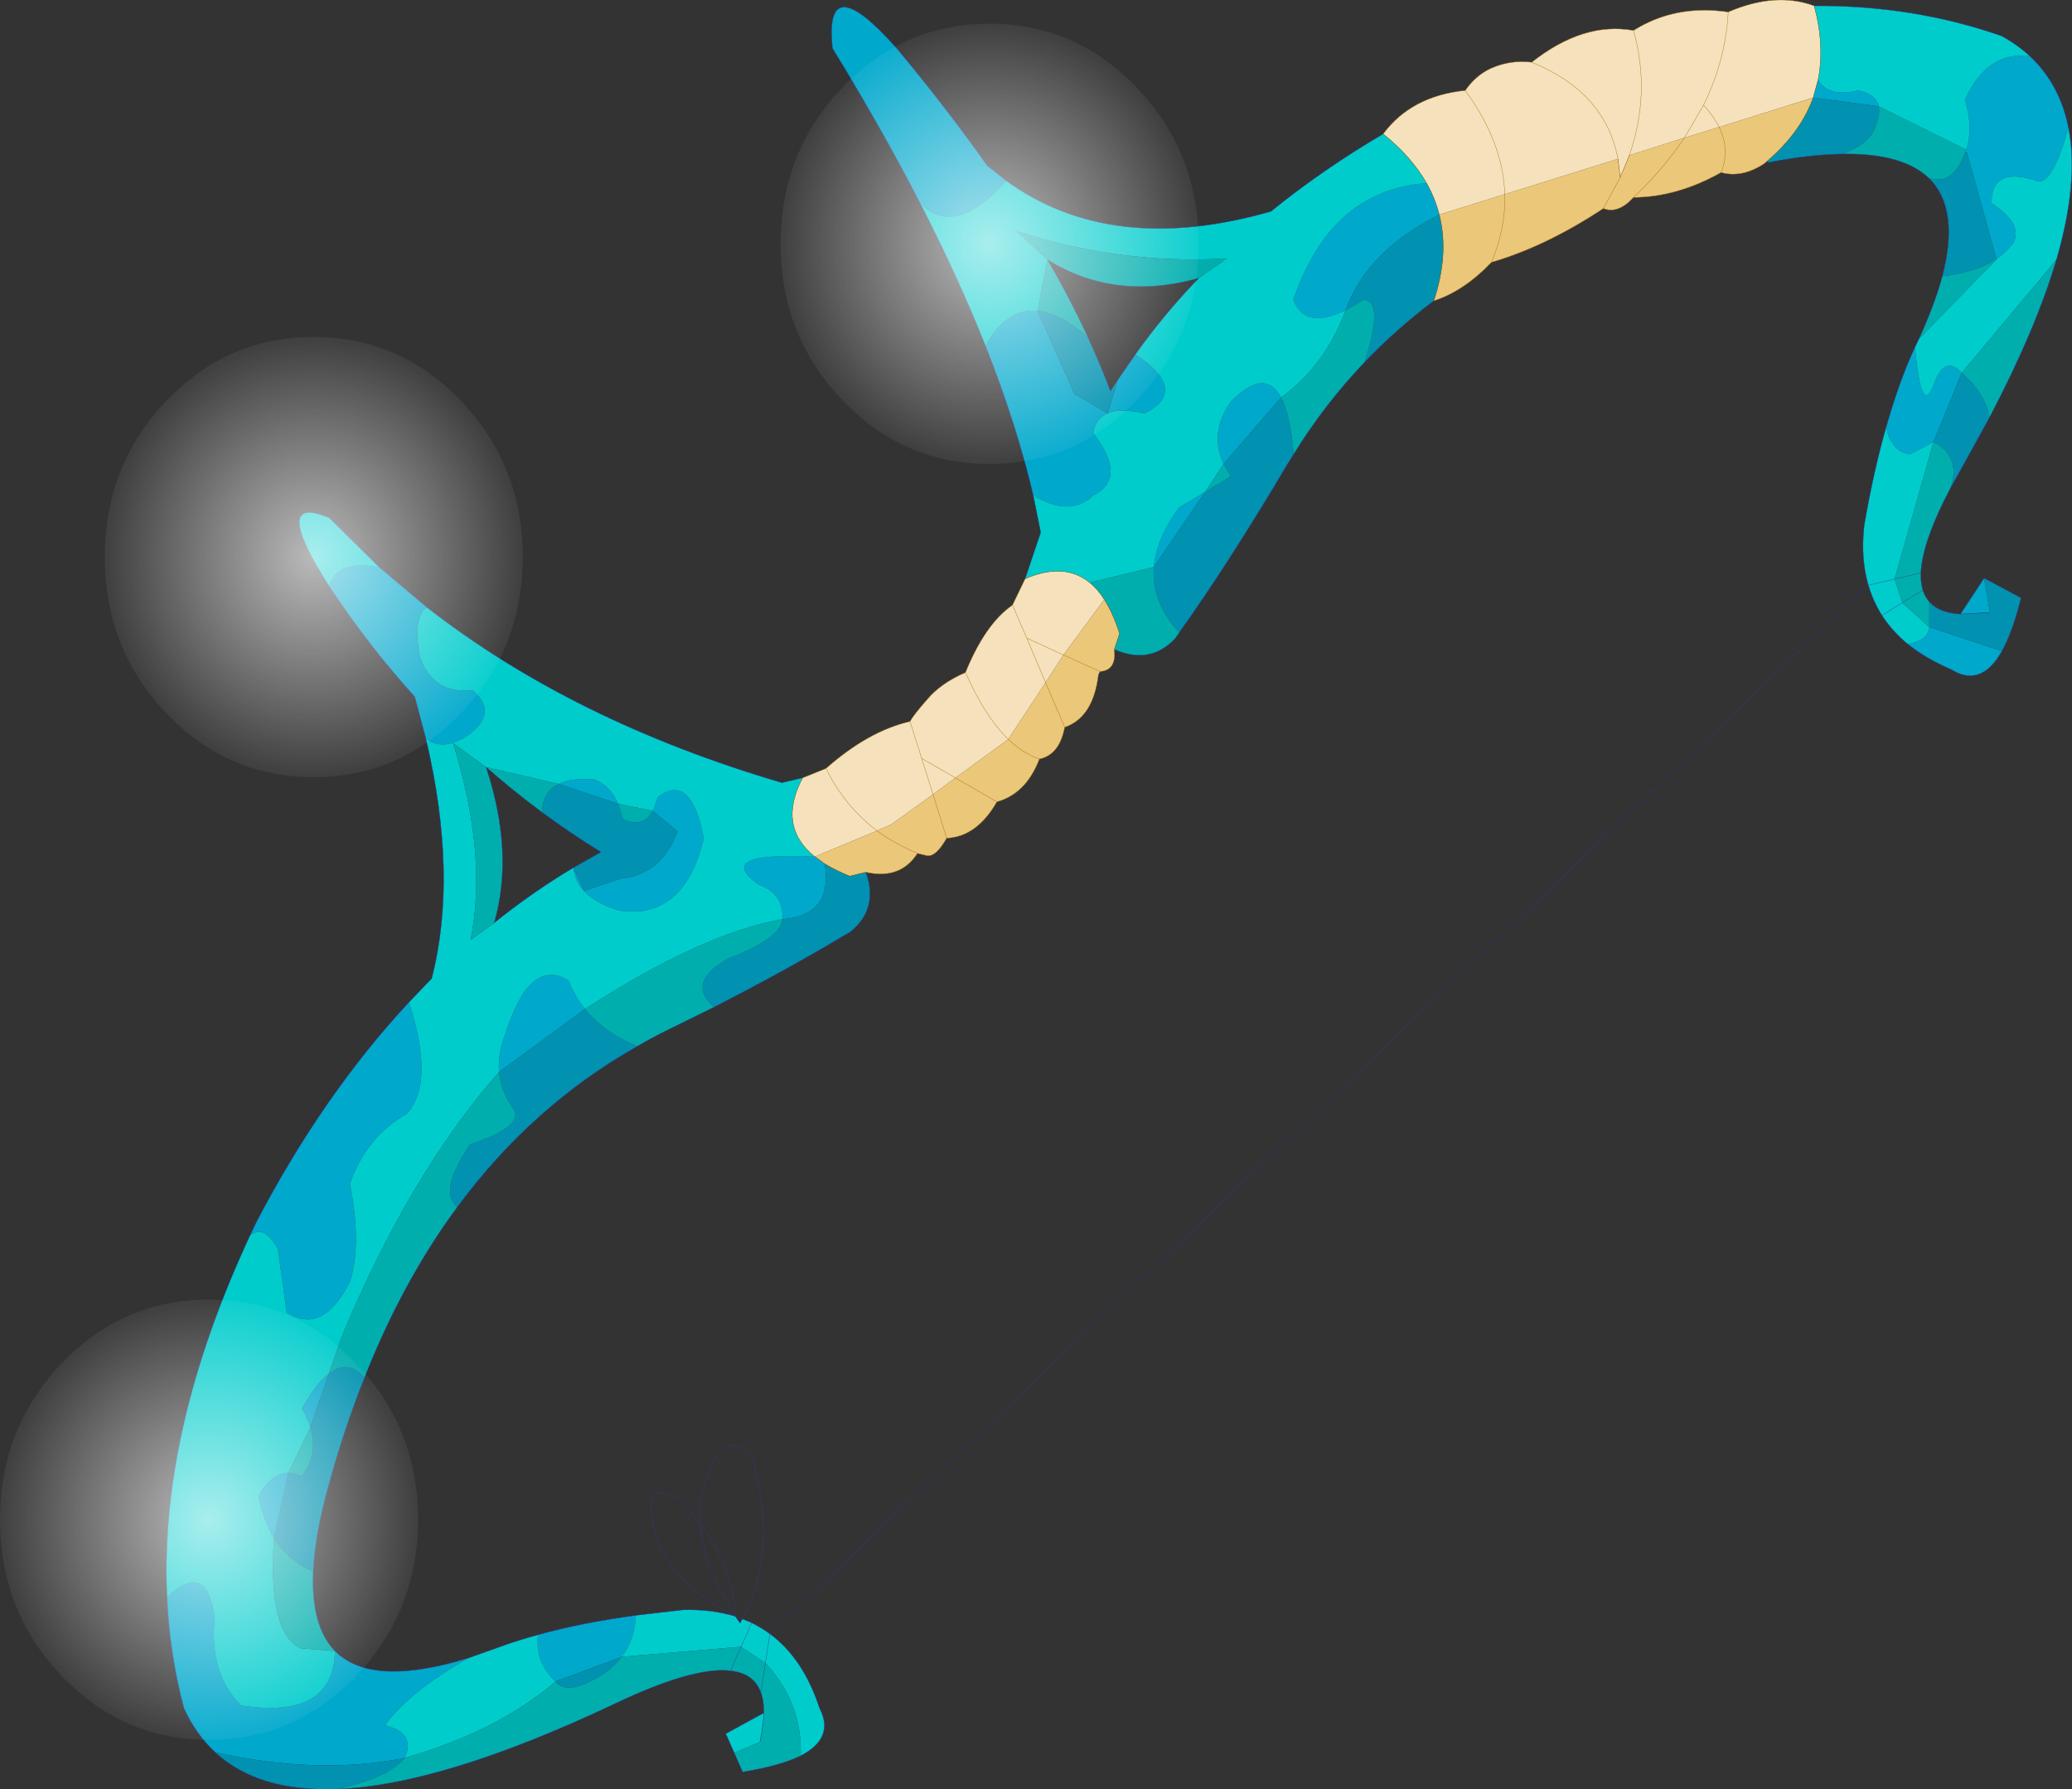
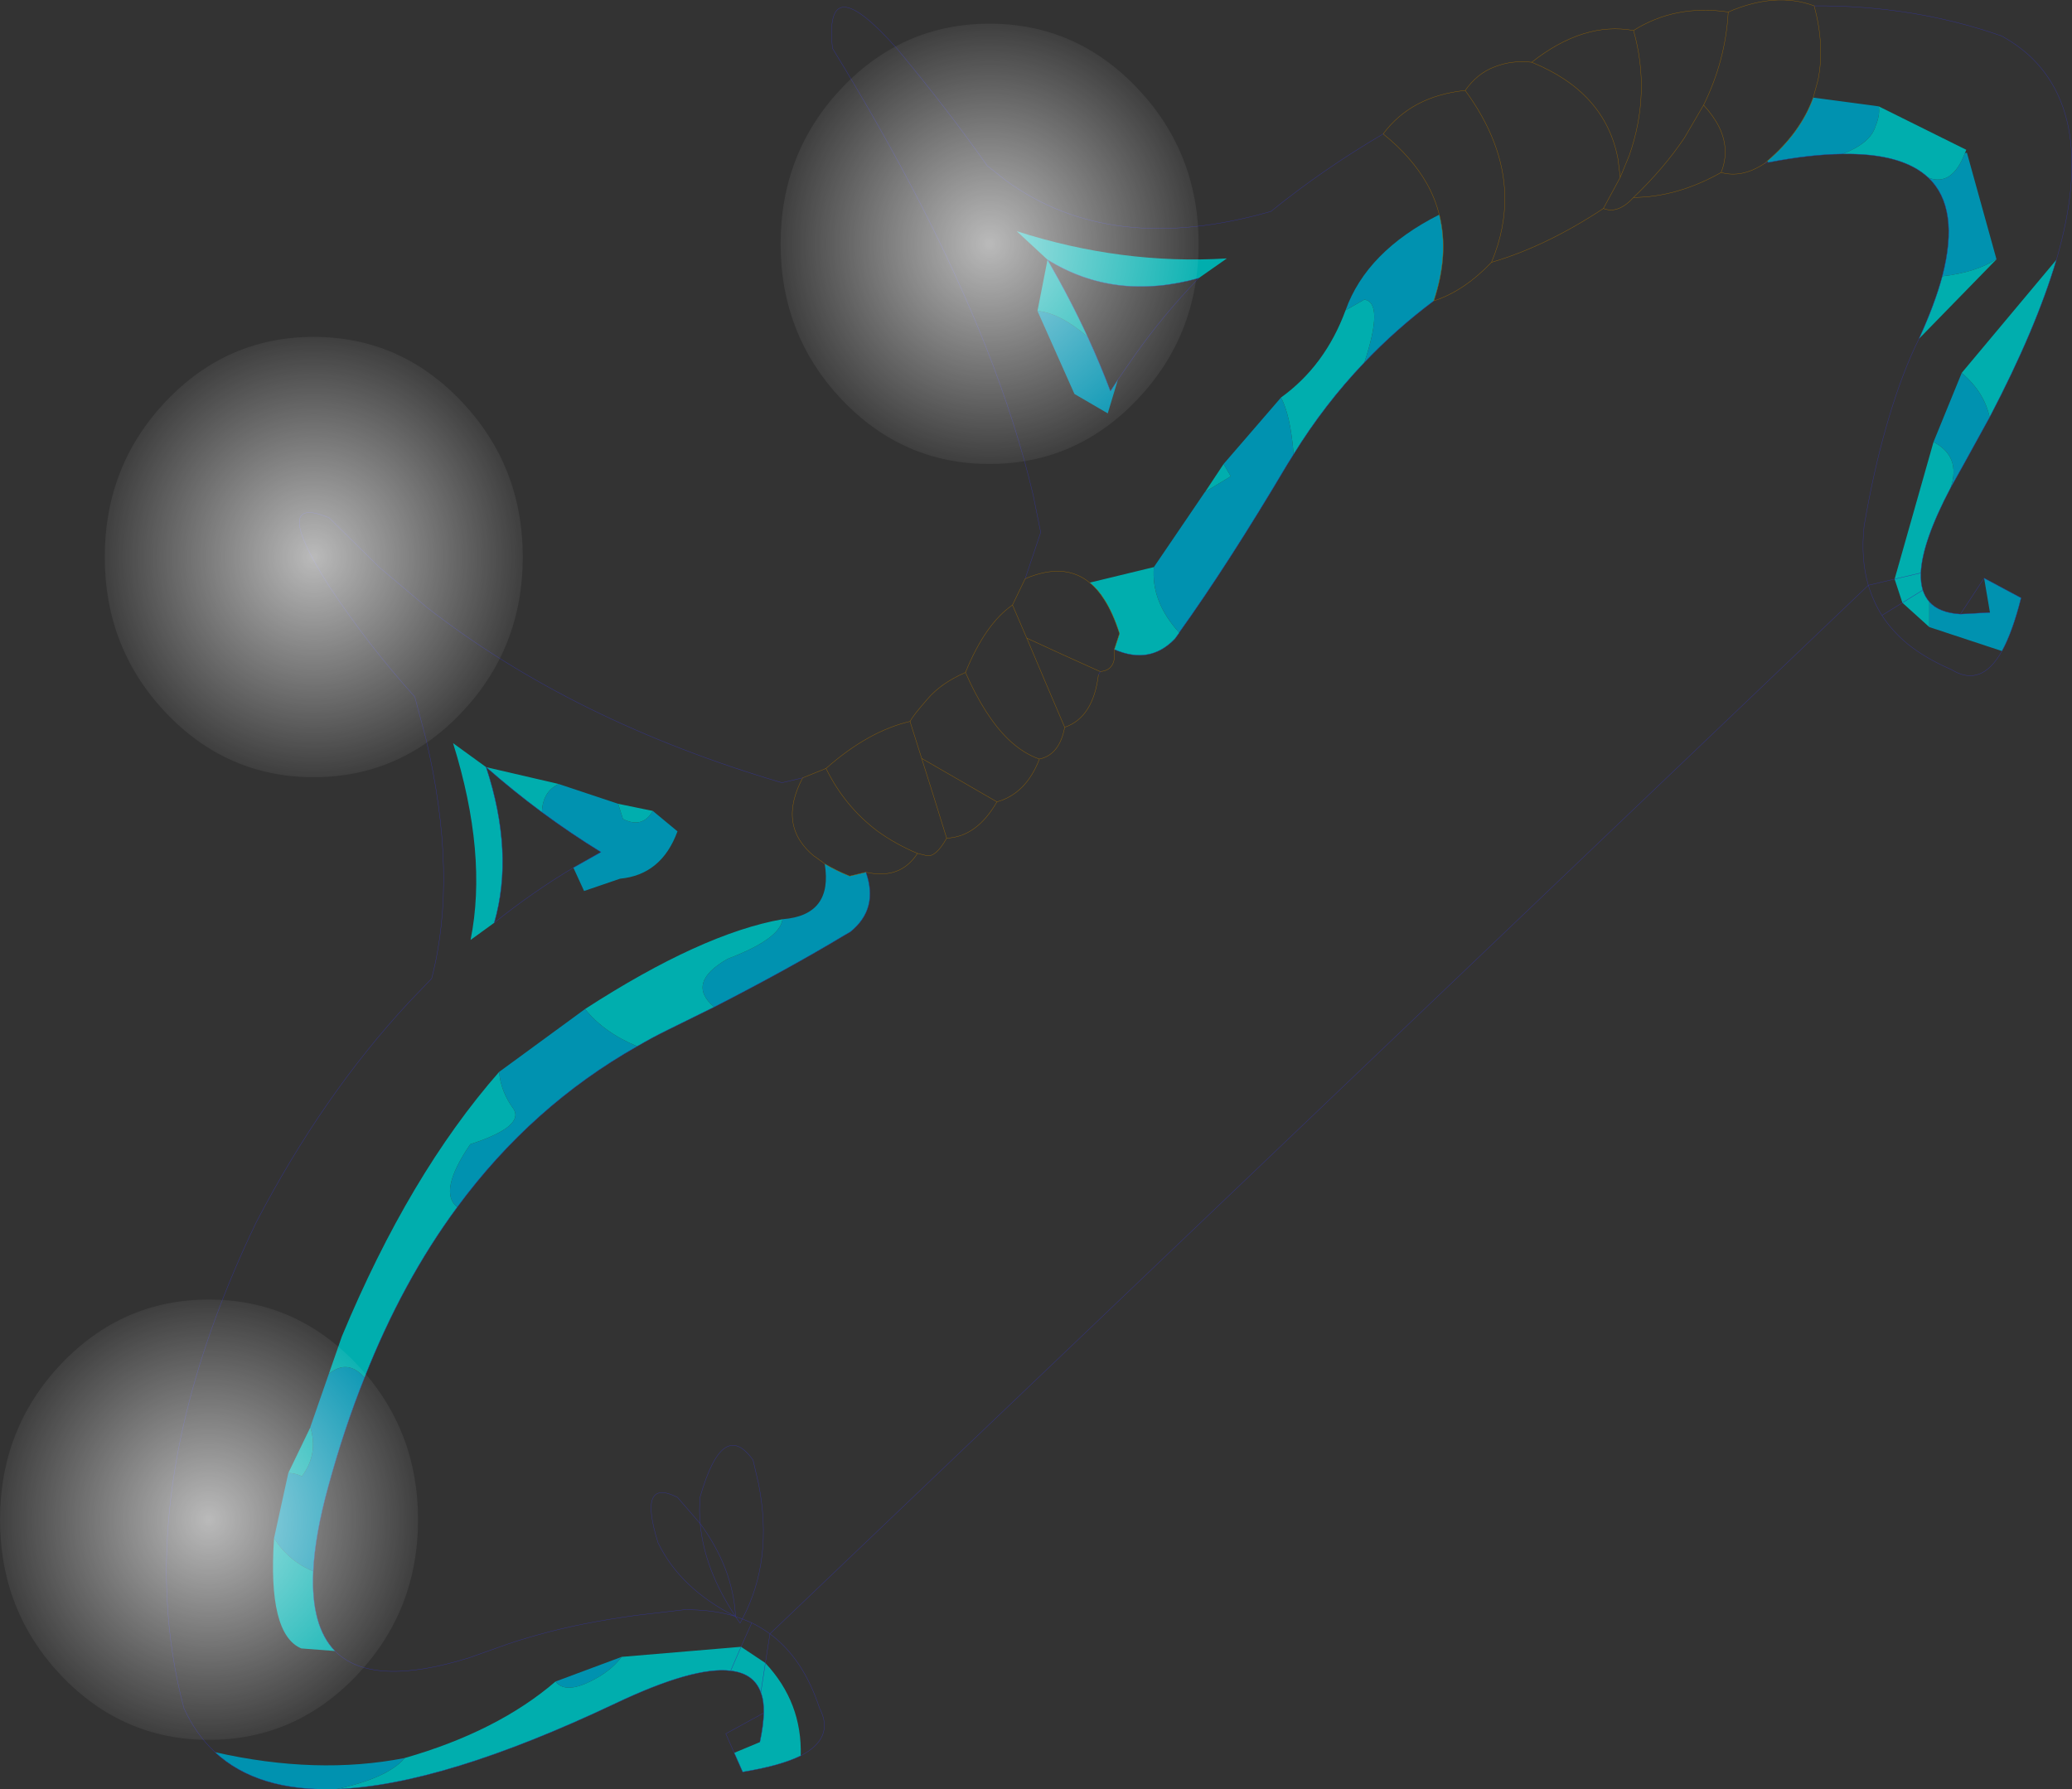
<svg xmlns="http://www.w3.org/2000/svg" xmlns:xlink="http://www.w3.org/1999/xlink" width="319.45px" height="275.9px">
  <rect width="100%" height="100%" fill="#333333" stroke="none" />
  <g transform="matrix(1, 0, 0, 1, -84.8, -74.1)">
    <use xlink:href="#object-0" width="319.45" height="275.9" transform="matrix(1, 0, 0, 1, 84.8, 74.1)" />
  </g>
  <defs>
    <g transform="matrix(1, 0, 0, 1, -84.8, -74.1)" id="object-0">
-       <path fill-rule="evenodd" fill="#f5e2bc" stroke="none" d="M336 98.05Q339.35 88.4 336.65 78.8Q339.35 88.4 336 98.05L344.5 95.35L347.45 90.3Q350.85 83.4 351.25 75.95Q350.85 83.4 347.45 90.3L344.5 95.35L349.85 93.7L364.35 89.15L365.1 86.4Q366.15 81.15 364.5 75Q358.55 72.8 351.25 75.95Q343.05 74.75 336.65 78.8Q328.95 77.4 320.95 83.7Q332.3 88.3 334.25 98.6Q332.3 88.3 320.95 83.7Q317.95 83.35 315.25 84.4Q312.55 85.4 310.7 88.05Q302.4 88.9 298.05 94.75Q302.4 98.25 304.75 102.35Q306.05 104.65 306.7 107.2L316.8 104.05Q316.55 96.05 310.7 88.05Q316.55 96.05 316.8 104.05L334.25 98.6L334.6 101.45L336 98.05M347.45 90.3Q349 92 349.85 93.7Q349 92 347.45 90.3M208.55 194.05L212.15 192.6Q218.65 186.85 225.1 185.35Q225.6 184.4 227.75 181.95Q229.85 179.45 233.65 177.8Q236.7 170.3 240.9 167.4L242.85 163.35Q248.9 160.75 252.8 163.95Q254.05 164.95 255.05 166.55L248.75 175.1L246 179.35L240.25 188.1L232.1 194.05L226.9 191.05L225.1 185.35L226.9 191.05L232.1 194.05L228.65 196.6L226.9 191.05L228.65 196.6L222.2 201.25L220 202.2L210.45 206.2L210.4 206.2Q204.6 201.5 208.55 194.05M233.65 177.8Q236.65 184.6 240.25 188.1Q236.65 184.6 233.65 177.8M240.9 167.4L243.1 172.5L246 179.35L243.1 172.5L240.9 167.4M243.1 172.5L248.75 175.1L243.1 172.5M212.15 192.6Q215 198.4 220 202.2Q215 198.4 212.15 192.6" />
-       <path fill-rule="evenodd" fill="#ebc77a" stroke="none" d="M336 98.05L344.5 95.35L349.85 93.7L364.35 89.15Q362.4 94.55 357.25 98.95L356.85 99.3Q353.4 101.6 350.15 100.7Q351.55 97.2 349.85 93.7Q351.55 97.2 350.15 100.7Q343.4 104.5 336.65 104.55Q334.25 107.15 332 106.25L334.6 101.45L334.25 98.6L316.8 104.05L306.7 107.2Q308.25 113.3 305.85 120.5Q310.5 119 314.75 114.55Q316.95 109.3 316.8 104.05Q316.95 109.3 314.75 114.55Q323.15 112.1 332 106.25L334.6 101.45L336 98.05M344.5 95.35Q341.3 100.1 336.65 104.55Q341.3 100.1 344.5 95.35M232.1 194.05L240.25 188.1Q242.55 190.3 245.05 191.15Q243 196.5 238.5 197.75L232.1 194.05L228.65 196.6L230.75 203.35Q229.1 206.3 227.7 206.05L226.25 205.7Q222.8 204.25 220 202.2L222.2 201.25L228.65 196.6L230.75 203.35Q235.4 203.15 238.5 197.75L232.1 194.05M245.05 191.15Q242.55 190.3 240.25 188.1L246 179.35L248.75 175.1L255.05 166.55Q256.4 168.65 257.4 171.8L256.6 174.25Q256.95 177.45 254.45 177.65L254.4 177.65L248.75 175.1L254.4 177.65L254.15 178.15Q253.35 184.75 248.95 186.25Q248.15 190.5 245.05 191.15M248.95 186.25L246 179.35L248.95 186.25M220 202.2Q222.8 204.25 226.25 205.7Q223.6 209.8 218.3 208.6L215.8 209.2Q213.6 208.3 211.95 207.3L210.45 206.2L220 202.2" />
-       <path fill-rule="evenodd" fill="#00a8cc" stroke="none" d="M364.35 89.15L365.1 86.4Q366.65 89.15 371.3 88.05Q374.05 88.6 374.45 90.5L364.35 89.15M387.75 97.7L387.95 97.2Q389.05 93.8 387.75 89.5Q391.1 81.95 397.75 82.75Q402.35 87.05 403.7 93.75Q401.05 103.45 398.4 101.85Q391.75 99.85 391.85 105.45Q396.65 108.5 395.25 111.5Q394.2 112.95 392.6 114.05L388.05 97.65L387.75 97.7M375.6 139.95Q377.6 132.9 380.05 127.6Q381 138.45 382.9 133.5Q384.6 128.65 387.25 131.6L382.9 142.25L379.3 144.15Q376.4 143.85 375.6 139.95M390.7 163.25L391.6 168.55L387.05 168.8L390.7 163.25M378.9 173.4Q381.95 173 382.25 170.8L393.45 174.5Q390.25 180.2 385.65 177.35Q381.7 175.65 378.9 173.4M117.95 344.3Q115 341.55 113.15 337.5Q110.95 329.2 110.55 320.4Q116.75 314.55 117.9 323.65Q117 332.1 121.95 337.1Q136.25 339.3 136.45 328.7Q142.1 334.4 157.1 329.75Q147.9 334.95 144.15 340.15Q148.95 341.35 147.2 345.2Q133.65 347.85 117.95 344.3M123.35 264.6L124.35 262.5Q134.6 242.9 147.85 228.65Q151.9 241.15 147.5 245.85Q141.35 249.35 138.75 256.6Q140.6 266.1 138.75 271.75Q134.55 280.05 129 276.5L127.65 266.7Q125.5 262.85 123.35 264.6M150.45 187.95L148.75 181.55Q141.65 173.7 135.55 164.5Q136.75 160.35 143.3 161.6L150.6 167.75Q148.4 169.3 149.55 175.45Q151.65 181.25 157.6 180.5Q162.05 184.25 156.25 187.95L154.65 188.65Q152.2 189.4 150.45 187.95M244.1 150.5Q241.55 139.6 236.75 127.45Q239.95 121.55 244.75 122.05L250.45 134.85L255.6 137.85Q253.7 138.6 253.35 140.9Q258.7 147.8 253.35 150.5Q249.8 153.9 244.1 150.5M226.65 105.4Q220.75 93.95 213.15 81.55Q211.8 68.85 223.05 81.55Q230.8 90.85 237 99.65L239.9 101.95Q232.05 110.95 226.65 105.4M170.95 195Q172.95 194 176.45 194.3Q178.9 195.25 180.1 198.05L170.95 195M185.45 199.15L186.25 197Q191.4 193.15 193.3 203.4Q190.25 216.05 180.2 214.5Q176.6 213.4 174.85 211.5Q173.4 209.95 173.2 207.9L174.85 211.5L180.4 209.6Q186.8 209 189.25 202.3L185.45 199.15M304.75 102.35Q306.05 104.65 306.7 107.2Q295.5 112.85 292.25 121.95Q285.9 125 284.2 120.3Q290 103.4 304.75 102.35M259.85 128.75Q268.25 134.35 261.25 137.85Q257.6 137 255.6 137.8L257.15 132.65L259.85 128.75M270.55 150L262.7 161.55Q263.05 157.15 266.6 152.35L270.55 150M273.45 145.65Q271.2 140.85 274.55 136.05Q279.85 130.7 282.3 135.4L273.45 145.65M175 229.7L161.75 239.4Q161.5 236.7 162.65 233.7Q166.45 221.6 172.45 225.3Q173.4 227.7 175 229.7M205.45 215.85Q205.65 211.9 201.75 210.5Q194.6 205.45 210.4 206.2L210.45 206.2L211.95 207.3Q213.25 215.25 205.45 215.85M135.5 285.95L132.65 294.15Q132.2 292.75 131.35 291.3Q133.5 287.45 135.5 285.95M129.25 301.25L127.05 311.3Q125.4 308.6 124.65 304.8Q126.65 301.25 129.25 301.25M170.45 333.4Q167.25 330.45 167.75 326.2Q174.35 324.35 182.85 323.2Q182.65 326.95 180.65 329.6L170.45 333.4" />
-       <path fill-rule="evenodd" fill="#00cccc" stroke="none" d="M365.1 86.4Q366.15 81.15 364.5 75Q379.85 74.9 393.4 79.65Q395.85 81 397.75 82.75Q391.1 81.95 387.75 89.5Q389.05 93.8 387.95 97.2L374.45 90.5Q374.05 88.6 371.3 88.05Q366.65 89.15 365.1 86.4M392.6 114.05Q394.2 112.95 395.25 111.5Q396.65 108.5 391.85 105.45Q391.75 99.85 398.4 101.85Q401.05 103.45 403.7 93.75Q405.35 102.1 401.85 114.15L387.25 131.6Q384.6 128.65 382.9 133.5Q381 138.45 380.05 127.6L380.25 127.2L380.65 126.35L392.6 114.1L392.6 114.05L392.6 114.1L392.6 114.05M375.6 139.95Q376.4 143.85 379.3 144.15L382.9 142.25L376.9 163.4L378.1 167.05L382.25 170.8Q381.95 173 378.9 173.4Q376.5 171.4 374.95 169L378.1 167.05L374.95 169Q373.6 166.85 372.85 164.35L376.9 163.4L372.85 164.35Q371.65 160.25 372.2 155.2Q373.65 146.75 375.6 139.95M203.5 326.05Q208.65 329.85 211.15 337.5Q213.55 342.1 208.25 344.85Q208.5 336.65 202.8 330.55L203.5 326.05L202.8 330.55L199.05 328.05L180.65 329.6Q182.65 326.95 182.85 323.2L190.15 322.35Q194.55 322.25 198.15 323.35L198.2 323.4L198.9 324.4L199.25 323.75L200.7 324.35Q202.2 325.1 203.5 326.05M198 344.4L196.7 341.45L202.55 338.25Q202.5 340.2 201.95 342.75L198 344.4M110.55 320.4Q109.35 294.7 123.35 264.6Q125.5 262.85 127.65 266.7L129 276.5Q134.55 280.05 138.75 271.75Q140.6 266.1 138.75 256.6Q141.35 249.35 147.5 245.85Q151.9 241.15 147.85 228.65L151.35 225Q155.45 209.15 150.45 187.95Q152.2 189.4 154.65 188.65L156.25 187.95Q162.05 184.25 157.6 180.5Q151.65 181.25 149.55 175.45Q148.4 169.3 150.6 167.75Q173.2 185.35 205.35 194.8L208.55 194.05Q204.6 201.5 210.4 206.2Q194.6 205.45 201.75 210.5Q205.65 211.9 205.45 215.85Q193 218.05 175 229.7Q173.4 227.7 172.45 225.3Q166.45 221.6 162.65 233.7Q161.5 236.7 161.75 239.4Q147.9 255.2 137.5 280.2L135.5 285.95Q133.5 287.45 131.35 291.3Q132.2 292.75 132.65 294.15L132.65 294.2L129.25 301.25Q126.65 301.25 124.65 304.8Q125.4 308.6 127.05 311.3Q126.05 326.1 131.25 328.3L136.45 328.7Q136.25 339.3 121.95 337.1Q117 332.1 117.9 323.65Q116.75 314.55 110.55 320.4M135.55 164.5Q126.35 150.1 135.55 153.95L143.3 161.6Q136.75 160.35 135.55 164.5M242.85 163.35L245.25 156.2L244.1 150.5Q249.8 153.9 253.35 150.5Q258.7 147.8 253.35 140.9Q253.7 138.6 255.6 137.85L255.6 137.8Q257.6 137 261.25 137.85Q268.25 134.35 259.85 128.75Q264.25 122.55 269.6 117L273.95 113.95Q257.75 114.95 241.55 109.75L246.3 114.15L244.75 122.05Q239.95 121.55 236.75 127.45Q232.55 116.9 226.65 105.4Q232.05 110.95 239.9 101.95Q256.1 113.75 280.75 106.7Q288.7 100.25 298.05 94.75Q302.4 98.25 304.75 102.35Q290 103.4 284.2 120.3Q285.9 125 292.25 121.95Q289.1 130.5 282.3 135.4Q279.85 130.7 274.55 136.05Q271.2 140.85 273.45 145.65L270.6 149.95L270.55 150L266.6 152.35Q263.05 157.15 262.7 161.55L252.8 163.95Q248.9 160.75 242.85 163.35M180.1 198.05Q178.9 195.25 176.45 194.3Q172.95 194 170.95 195L159.75 192.4L154.65 188.7Q160 205.85 157.35 219.05L161 216.4Q166.85 211.7 173.2 207.9Q173.4 209.95 174.85 211.5Q176.6 213.4 180.2 214.5Q190.25 216.05 193.3 203.4Q191.4 193.15 186.25 197L185.45 199.15L180.1 198.05M147.2 345.2Q148.95 341.35 144.15 340.15Q147.9 334.95 157.1 329.75L161.6 328.15Q164.45 327.1 167.75 326.2Q167.25 330.45 170.45 333.4Q161.5 341.1 147.2 345.2M200.7 324.35L199.05 328.05L200.7 324.35" />
      <path fill-rule="evenodd" fill="#0092b0" stroke="none" d="M357.25 98.95Q362.4 94.55 364.35 89.15L374.45 90.5Q374.7 91.75 373.95 93.6Q373.15 96.2 368.85 97.85Q363.9 97.9 357.45 99.15L357.25 98.95M387.75 97.7L388.05 97.65L392.6 114.05Q389.5 116.1 384.25 116.7Q387 106.15 382.1 101.5Q385.75 102.9 387.75 97.7M382.9 142.25L387.25 131.6Q390.75 134.6 391.55 138.45L387.45 145.9L385.55 149.3Q387.15 144.5 382.9 142.25M391.6 168.55L390.7 163.25L396.4 166.3Q395.1 171.5 393.45 174.5L382.25 170.8L382.25 166.9Q383.75 168.6 387.05 168.8L391.6 168.55M136.65 350Q124.5 350.4 117.95 344.3Q133.65 347.85 147.2 345.2Q144.6 348.3 136.65 350M170.95 195L180.1 198.05L180.85 200.4Q183.85 201.9 185.45 199.15L189.25 202.3Q186.8 209 180.4 209.6L174.85 211.5L173.2 207.9L177.45 205.5Q172.75 202.6 168.35 199.35Q168.45 196.15 170.95 195M306.7 107.2Q308.25 113.3 305.85 120.5Q300.05 124.85 295.15 130Q298.2 120.75 295.15 120.3L292.25 121.95Q295.5 112.85 306.7 107.2M284.25 144.15L283.25 145.75Q274.15 161.1 266.6 171.65Q262.25 166.9 262.7 161.55L270.55 150L270.6 149.95L274.55 147.55L273.45 145.65L282.3 135.4Q283.75 138.1 284.25 144.15M255.6 137.8L255.6 137.85L250.45 134.85L244.75 122.05Q248.2 122.35 252.5 126.05Q254.45 130.3 256 134.4L257.15 132.65L255.6 137.8M155.3 260.25Q152.3 257.9 157.3 250.55Q165.6 247.85 164 245.15Q162 242.45 161.75 239.4L175 229.7Q177.95 233.35 183.05 235.45Q166.8 244.65 155.3 260.25M135.5 285.95Q138.45 283.6 141 286.55Q137.85 294.4 135.45 303.2Q133.35 310.8 133.1 316.4Q129.3 314.85 127.05 311.3L129.25 301.25Q130.25 301.25 131.35 301.75Q133.9 298.3 132.65 294.2L132.65 294.15L135.5 285.95M218.3 208.6Q220.3 214.25 215.9 217.8L214.95 218.35Q206.4 223.5 194.9 229.4Q190.5 225.65 197 221.95Q205.05 218.9 205.45 215.85Q213.25 215.25 211.95 207.3Q213.6 208.3 215.8 209.2L218.3 208.6M180.65 329.6Q178.9 331.9 175.8 333.4Q171.9 335.3 170.45 333.4L180.65 329.6" />
      <path fill-rule="evenodd" fill="#00aeae" stroke="none" d="M368.85 97.85Q373.15 96.2 373.95 93.6Q374.7 91.75 374.45 90.5L387.95 97.2L387.75 97.7Q385.75 102.9 382.1 101.5Q378.05 97.7 368.85 97.85M392.6 114.05L392.6 114.1L380.65 126.35Q383.1 121 384.25 116.7Q389.5 116.1 392.6 114.05M391.55 138.45Q390.75 134.6 387.25 131.6L401.85 114.15Q398.7 124.8 391.55 138.45M381.25 165.1Q381.6 166.15 382.25 166.9L382.25 170.8L378.1 167.05L381.25 165.1L378.1 167.05L376.9 163.4L380.95 162.45L376.9 163.4L382.9 142.25Q387.15 144.5 385.55 149.3Q381.15 157.65 380.95 162.45Q380.9 163.95 381.25 165.1M208.25 344.85Q205.1 346.4 199.3 347.35L198 344.4L201.95 342.75Q202.5 340.2 202.55 338.25Q202.6 336.4 202.1 335.1Q201.05 332.15 197.45 331.75Q191.75 331.05 179.65 336.8Q153.05 349.4 136.65 350Q144.6 348.3 147.2 345.2Q161.5 341.1 170.45 333.4Q171.9 335.3 175.8 333.4Q178.9 331.9 180.65 329.6L199.05 328.05L197.45 331.75L199.05 328.05L202.8 330.55Q208.5 336.65 208.25 344.85M180.1 198.05L185.45 199.15Q183.85 201.9 180.85 200.4L180.1 198.05M161 216.4L157.35 219.05Q160 205.85 154.65 188.7L159.75 192.4L170.95 195Q168.45 196.15 168.35 199.35Q163.9 196.05 159.75 192.4Q164.1 205.65 161 216.4M295.15 130Q289 136.45 284.25 144.15Q283.75 138.1 282.3 135.4Q289.1 130.5 292.25 121.95L295.15 120.3Q298.2 120.75 295.15 130M266.6 171.65L266.6 171.7L265.95 172.6Q262.1 176.65 256.6 174.25L257.4 171.8Q256.4 168.65 255.05 166.55Q254.05 164.95 252.8 163.95L262.7 161.55Q262.25 166.9 266.6 171.65M244.75 122.05L246.3 114.15L241.55 109.75Q257.75 114.95 273.95 113.95L269.6 117Q256.7 120.6 246.3 114.15Q249.8 120.2 252.5 126.05Q248.2 122.35 244.75 122.05M273.45 145.65L274.55 147.55L270.6 149.95L273.45 145.65M161.75 239.4Q162 242.45 164 245.15Q165.6 247.85 157.3 250.55Q152.3 257.9 155.3 260.25Q146.85 271.7 141 286.55Q138.45 283.6 135.5 285.95L137.5 280.2Q147.9 255.2 161.75 239.4M183.05 235.45Q177.95 233.35 175 229.7Q193 218.05 205.45 215.85Q205.05 218.9 197 221.95Q190.5 225.65 194.9 229.4L187.8 232.9Q185.35 234.1 183.05 235.45M132.65 294.2Q133.9 298.3 131.35 301.75Q130.25 301.25 129.25 301.25L132.65 294.2M127.05 311.3Q129.3 314.85 133.1 316.4Q132.7 324.85 136.45 328.7L131.25 328.3Q126.05 326.1 127.05 311.3M202.8 330.55L202.1 335.1L202.8 330.55" />
      <path fill="none" stroke="#996600" stroke-width="0.05" stroke-linecap="round" stroke-linejoin="round" d="M336.65 78.8Q339.35 88.4 336 98.05L334.6 101.45L334.25 98.6Q332.3 88.3 320.95 83.7Q328.95 77.4 336.65 78.8Q343.05 74.75 351.25 75.95Q350.85 83.4 347.45 90.3L344.5 95.35Q341.3 100.1 336.65 104.55Q343.4 104.5 350.15 100.7Q351.55 97.2 349.85 93.7Q349 92 347.45 90.3M364.35 89.15L365.1 86.4Q366.15 81.15 364.5 75Q358.55 72.8 351.25 75.95M364.35 89.15Q362.4 94.55 357.25 98.95L356.85 99.3Q353.4 101.6 350.15 100.7M334.6 101.45L332 106.25Q334.25 107.15 336.65 104.55M208.55 194.05L212.15 192.6Q218.65 186.85 225.1 185.35Q225.6 184.4 227.75 181.95Q229.85 179.45 233.65 177.8Q236.7 170.3 240.9 167.4L242.85 163.35Q248.9 160.75 252.8 163.95Q254.05 164.95 255.05 166.55Q256.4 168.65 257.4 171.8L256.6 174.25Q256.95 177.45 254.45 177.65L254.4 177.65L248.75 175.1L243.1 172.5L246 179.35L248.95 186.25Q253.35 184.75 254.15 178.15M298.05 94.75Q302.4 88.9 310.7 88.05Q312.55 85.4 315.25 84.4Q317.95 83.35 320.95 83.7M225.1 185.35L226.9 191.05L232.1 194.05L238.5 197.75Q243 196.5 245.05 191.15Q242.55 190.3 240.25 188.1Q236.65 184.6 233.65 177.8M226.9 191.05L228.65 196.6L230.75 203.35Q229.1 206.3 227.7 206.05L226.25 205.7Q222.8 204.25 220 202.2Q215 198.4 212.15 192.6M243.1 172.5L240.9 167.4M304.75 102.35Q306.05 104.65 306.7 107.2Q308.25 113.3 305.85 120.5Q310.5 119 314.75 114.55Q316.95 109.3 316.8 104.05Q316.55 96.05 310.7 88.05M248.95 186.25Q248.15 190.5 245.05 191.15M304.75 102.35Q302.4 98.25 298.05 94.75M210.4 206.2Q204.6 201.5 208.55 194.05M226.25 205.7Q223.6 209.8 218.3 208.6L215.8 209.2Q213.6 208.3 211.95 207.3L210.45 206.2L210.4 206.2M230.75 203.35Q235.4 203.15 238.5 197.75M314.75 114.55Q323.15 112.1 332 106.25" />
      <path fill="none" stroke="#333399" stroke-width="0.05" stroke-linecap="round" stroke-linejoin="round" d="M357.45 99.15Q363.9 97.9 368.85 97.85Q378.05 97.7 382.1 101.5Q387 106.15 384.25 116.7Q383.1 121 380.65 126.35L380.25 127.2L380.05 127.6Q377.6 132.9 375.6 139.95Q373.65 146.75 372.2 155.2Q371.65 160.25 372.85 164.35L376.9 163.4L380.95 162.45Q381.15 157.65 385.55 149.3L387.45 145.9L391.55 138.45Q398.7 124.8 401.85 114.15Q405.35 102.1 403.7 93.75Q402.35 87.05 397.75 82.75Q395.85 81 393.4 79.65Q379.85 74.9 364.5 75M392.6 114.1L392.6 114.05M356.85 99.3L357.45 99.15M390.7 163.25L387.05 168.8L391.6 168.55M393.45 174.5Q395.1 171.5 396.4 166.3L390.7 163.25M382.25 166.9Q381.6 166.15 381.25 165.1L378.1 167.05L374.95 169Q376.5 171.4 378.9 173.4Q381.7 175.65 385.65 177.35Q390.25 180.2 393.45 174.5M382.25 166.9Q383.75 168.6 387.05 168.8M372.85 164.35Q373.6 166.85 374.95 169M381.25 165.1Q380.9 163.95 380.95 162.45M372.85 164.35L203.5 326.05Q208.65 329.85 211.15 337.5Q213.55 342.1 208.25 344.85Q205.1 346.4 199.3 347.35L198 344.4L196.7 341.45L202.55 338.25Q202.6 336.4 202.1 335.1Q201.05 332.15 197.45 331.75Q191.75 331.05 179.65 336.8Q153.05 349.4 136.65 350Q124.5 350.4 117.95 344.3Q115 341.55 113.15 337.5Q110.95 329.2 110.55 320.4Q109.35 294.7 123.35 264.6L124.35 262.5Q134.6 242.9 147.85 228.65L151.35 225Q155.45 209.15 150.45 187.95L148.75 181.55Q141.65 173.7 135.55 164.5Q126.35 150.1 135.55 153.95L143.3 161.6L150.6 167.75Q173.2 185.35 205.35 194.8L208.55 194.05M242.85 163.35L245.25 156.2L244.1 150.5Q241.55 139.6 236.75 127.45Q232.55 116.9 226.65 105.4Q220.75 93.95 213.15 81.55Q211.8 68.85 223.05 81.55Q230.8 90.85 237 99.65L239.9 101.95Q256.1 113.75 280.75 106.7Q288.7 100.25 298.05 94.75M173.2 207.9Q166.85 211.7 161 216.4Q164.1 205.65 159.75 192.4Q163.9 196.05 168.35 199.35Q172.75 202.6 177.45 205.5L173.2 207.9M305.85 120.5Q300.05 124.85 295.15 130Q289 136.45 284.25 144.15L283.25 145.75Q274.15 161.1 266.6 171.65L266.6 171.7L265.95 172.6Q262.1 176.65 256.6 174.25M254.45 177.65L254.15 178.15M269.6 117Q264.25 122.55 259.85 128.75L257.15 132.65L256 134.4Q254.45 130.3 252.5 126.05Q249.8 120.2 246.3 114.15Q256.7 120.6 269.6 117M141 286.55Q146.85 271.7 155.3 260.25Q166.8 244.65 183.05 235.45Q185.35 234.1 187.8 232.9L194.9 229.4Q206.4 223.5 214.95 218.35L215.9 217.8Q220.3 214.25 218.3 208.6M133.1 316.4Q133.35 310.8 135.45 303.2Q137.85 294.4 141 286.55M167.75 326.2Q164.45 327.1 161.6 328.15L157.1 329.75Q142.1 334.4 136.45 328.7Q132.7 324.85 133.1 316.4M203.5 326.05L202.8 330.55L202.1 335.1M198.15 323.35Q189.7 319.1 186.25 312Q183.1 301.9 189.25 305L192.75 309.05Q192.55 307 192.75 304.9Q196.25 292.75 200.9 299.25L201.75 302.9Q204.05 314.7 199.25 323.75L200.7 324.35Q202.2 325.1 203.5 326.05M199.25 323.75L198.2 323.4L198.9 324.4L199.25 323.75M198.2 323.4L198.2 323.35L198.2 323.4L198.15 323.35Q194.55 322.25 190.15 322.35L182.85 323.2Q174.35 324.35 167.75 326.2M199.05 328.05L200.7 324.35M199.05 328.05L197.45 331.75M192.75 309.05Q197.8 315.9 198.2 323.35Q193.4 316.2 192.75 309.05M202.55 338.25Q202.5 340.2 201.95 342.75" />
      <path fill-rule="evenodd" fill="url(#gradient-R0a0b03c8af3cc5c5d9b23dfc7727fe2e)" stroke="none" d="M155.95 136Q165.4 145.95 165.4 160Q165.4 174.05 155.95 184Q146.5 193.95 133.15 193.95Q119.8 193.95 110.35 184Q100.95 174.05 100.95 160Q100.95 145.95 110.35 136Q119.8 126.05 133.15 126.05Q146.5 126.05 155.95 136" />
      <path fill-rule="evenodd" fill="url(#gradient-R7bfab95a7e54b2c2bba2d1a9f34fd445)" stroke="none" d="M139.8 284.45Q149.25 294.4 149.25 308.45Q149.25 322.5 139.8 332.45Q130.35 342.4 117 342.4Q103.65 342.4 94.2 332.45Q84.8 322.5 84.8 308.45Q84.8 294.4 94.2 284.45Q103.65 274.5 117 274.5Q130.35 274.5 139.8 284.45" />
      <path fill-rule="evenodd" fill="url(#gradient-Re6410bf8c7465402ffb4788e7e0bab30)" stroke="none" d="M260.15 87.7Q269.6 97.65 269.6 111.7Q269.6 125.75 260.15 135.7Q250.7 145.65 237.35 145.65Q224 145.65 214.55 135.7Q205.15 125.75 205.15 111.7Q205.15 97.65 214.55 87.7Q224 77.75 237.35 77.75Q250.7 77.75 260.15 87.7" />
    </g>
    <radialGradient gradientTransform="matrix(0.04, 0, 0, 0.042, 133.15, 160)" gradientUnits="userSpaceOnUse" spreadMethod="pad" id="gradient-R0a0b03c8af3cc5c5d9b23dfc7727fe2e" cx="0" cy="0" r="819.2">
      <stop offset="0" stop-color="#ffffff" stop-opacity="0.663" />
      <stop offset="1" stop-color="#ffffff" stop-opacity="0.051" />
    </radialGradient>
    <radialGradient gradientTransform="matrix(0.04, 0, 0, 0.042, 117, 308.45)" gradientUnits="userSpaceOnUse" spreadMethod="pad" id="gradient-R7bfab95a7e54b2c2bba2d1a9f34fd445" cx="0" cy="0" r="819.2">
      <stop offset="0" stop-color="#ffffff" stop-opacity="0.663" />
      <stop offset="1" stop-color="#ffffff" stop-opacity="0.051" />
    </radialGradient>
    <radialGradient gradientTransform="matrix(0.04, 0, 0, 0.042, 237.35, 111.7)" gradientUnits="userSpaceOnUse" spreadMethod="pad" id="gradient-Re6410bf8c7465402ffb4788e7e0bab30" cx="0" cy="0" r="819.2">
      <stop offset="0" stop-color="#ffffff" stop-opacity="0.663" />
      <stop offset="1" stop-color="#ffffff" stop-opacity="0.051" />
    </radialGradient>
  </defs>
</svg>